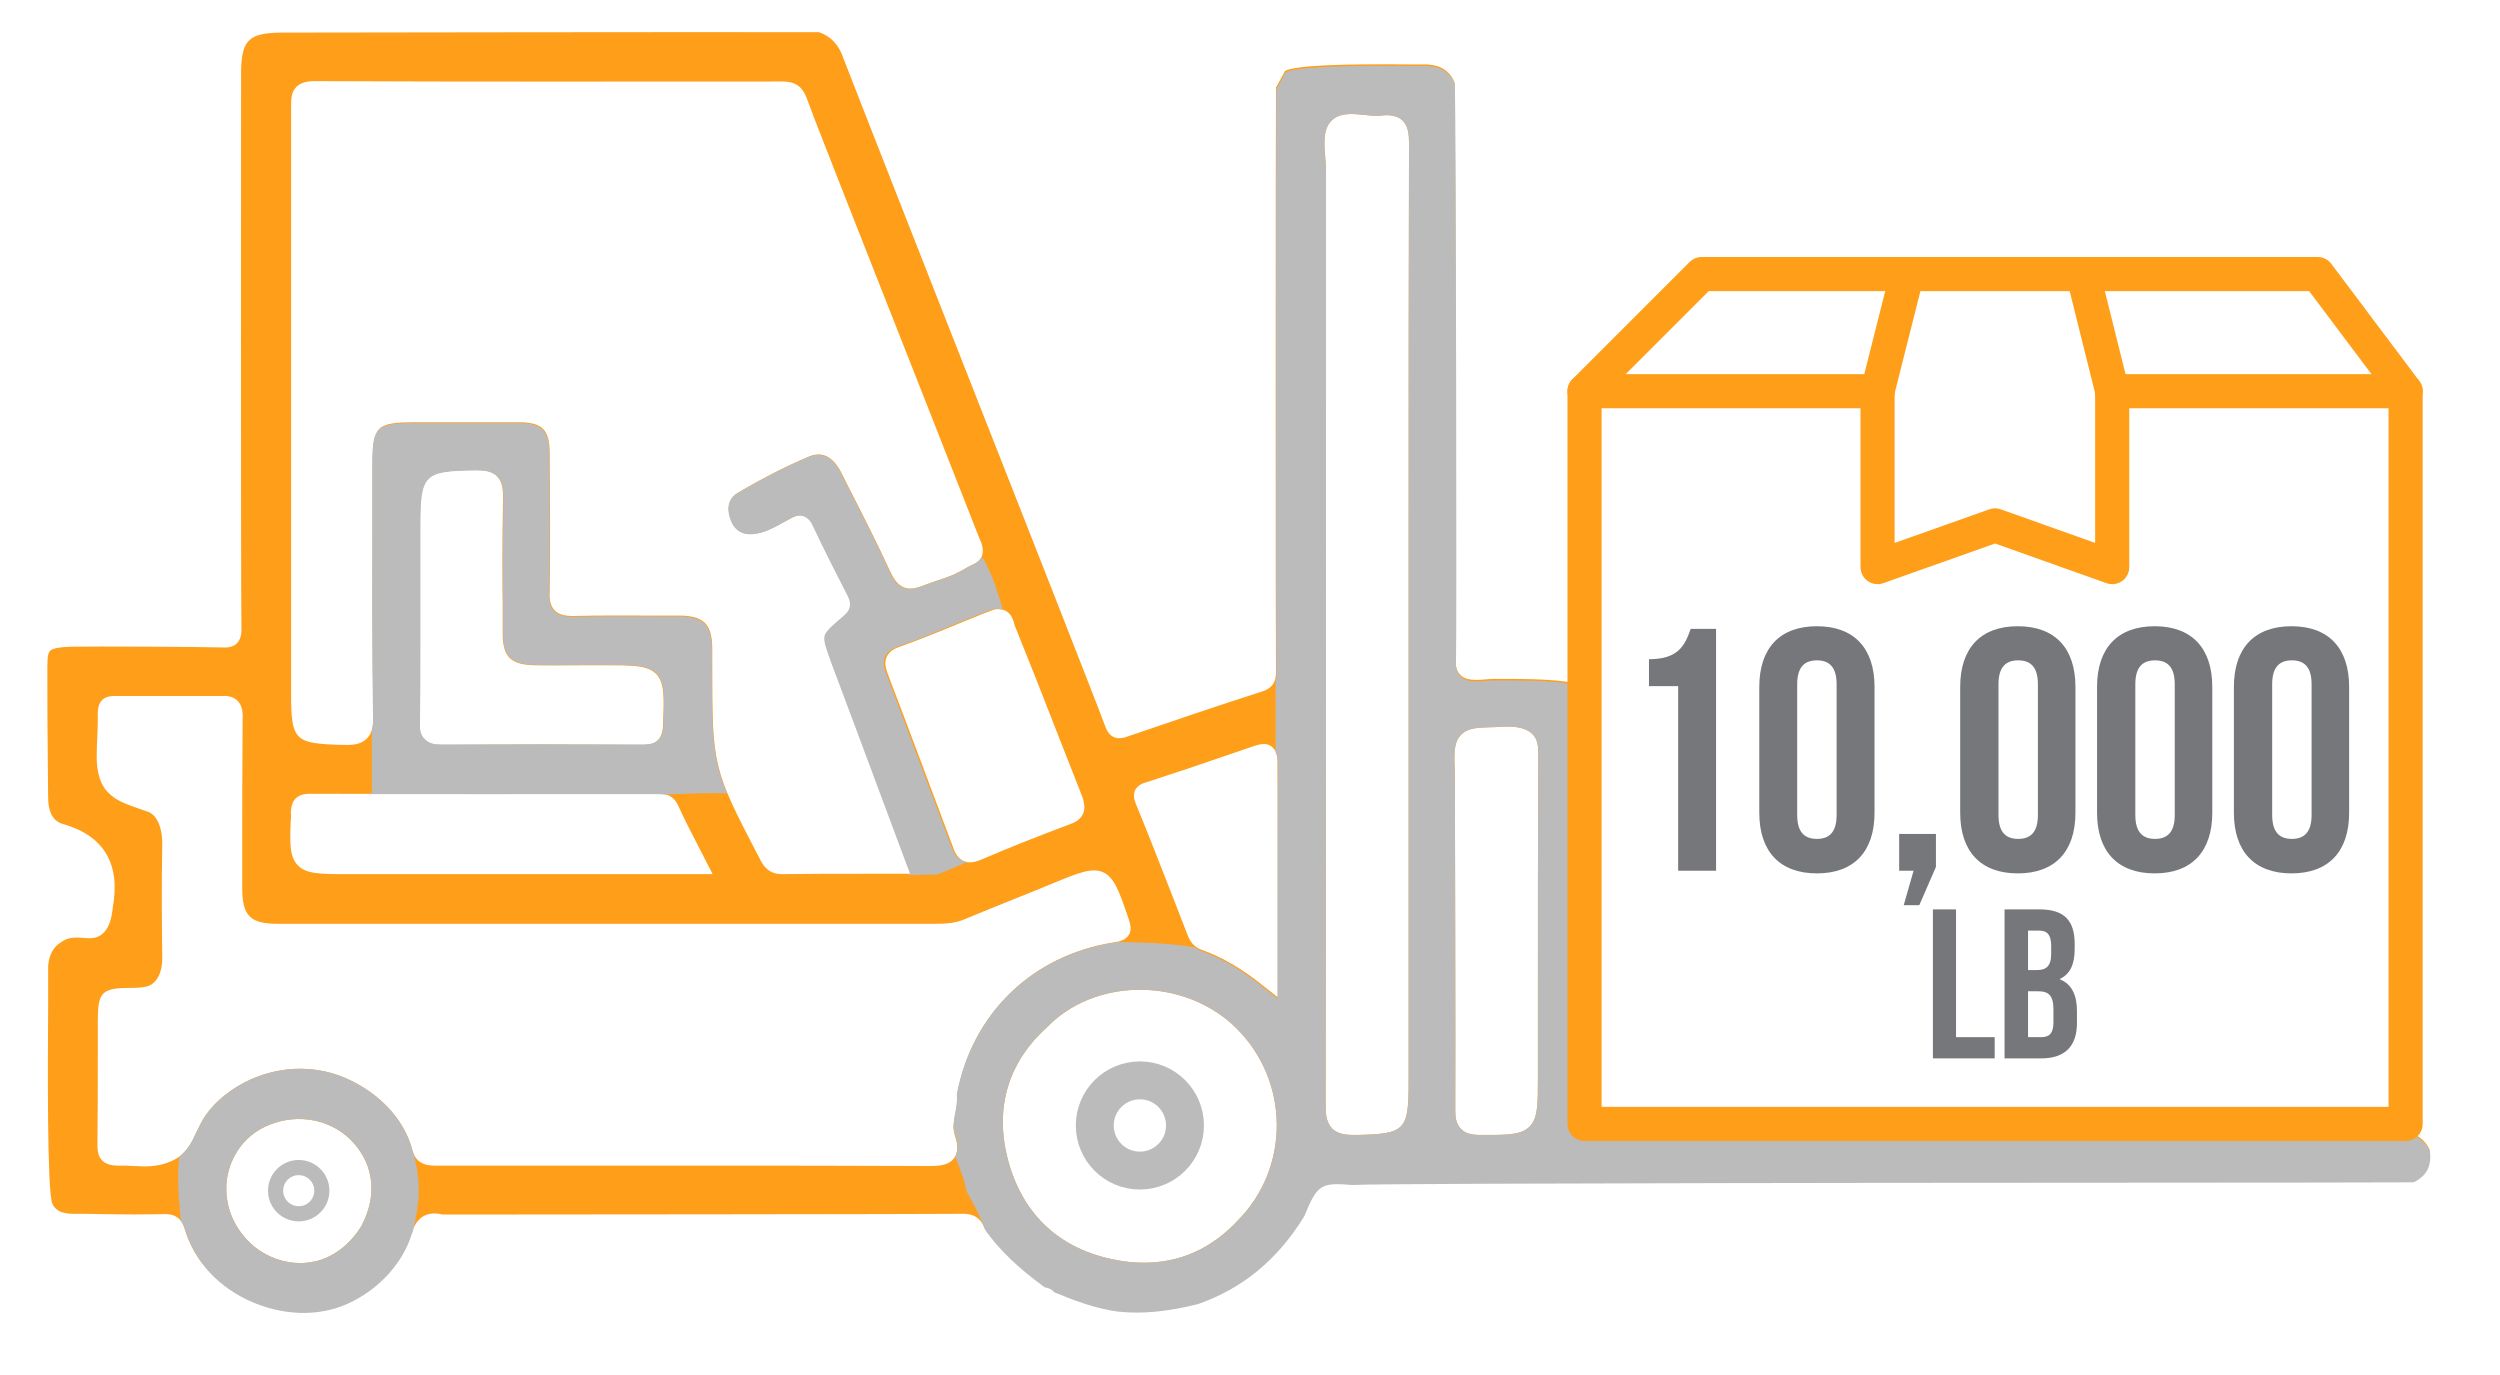
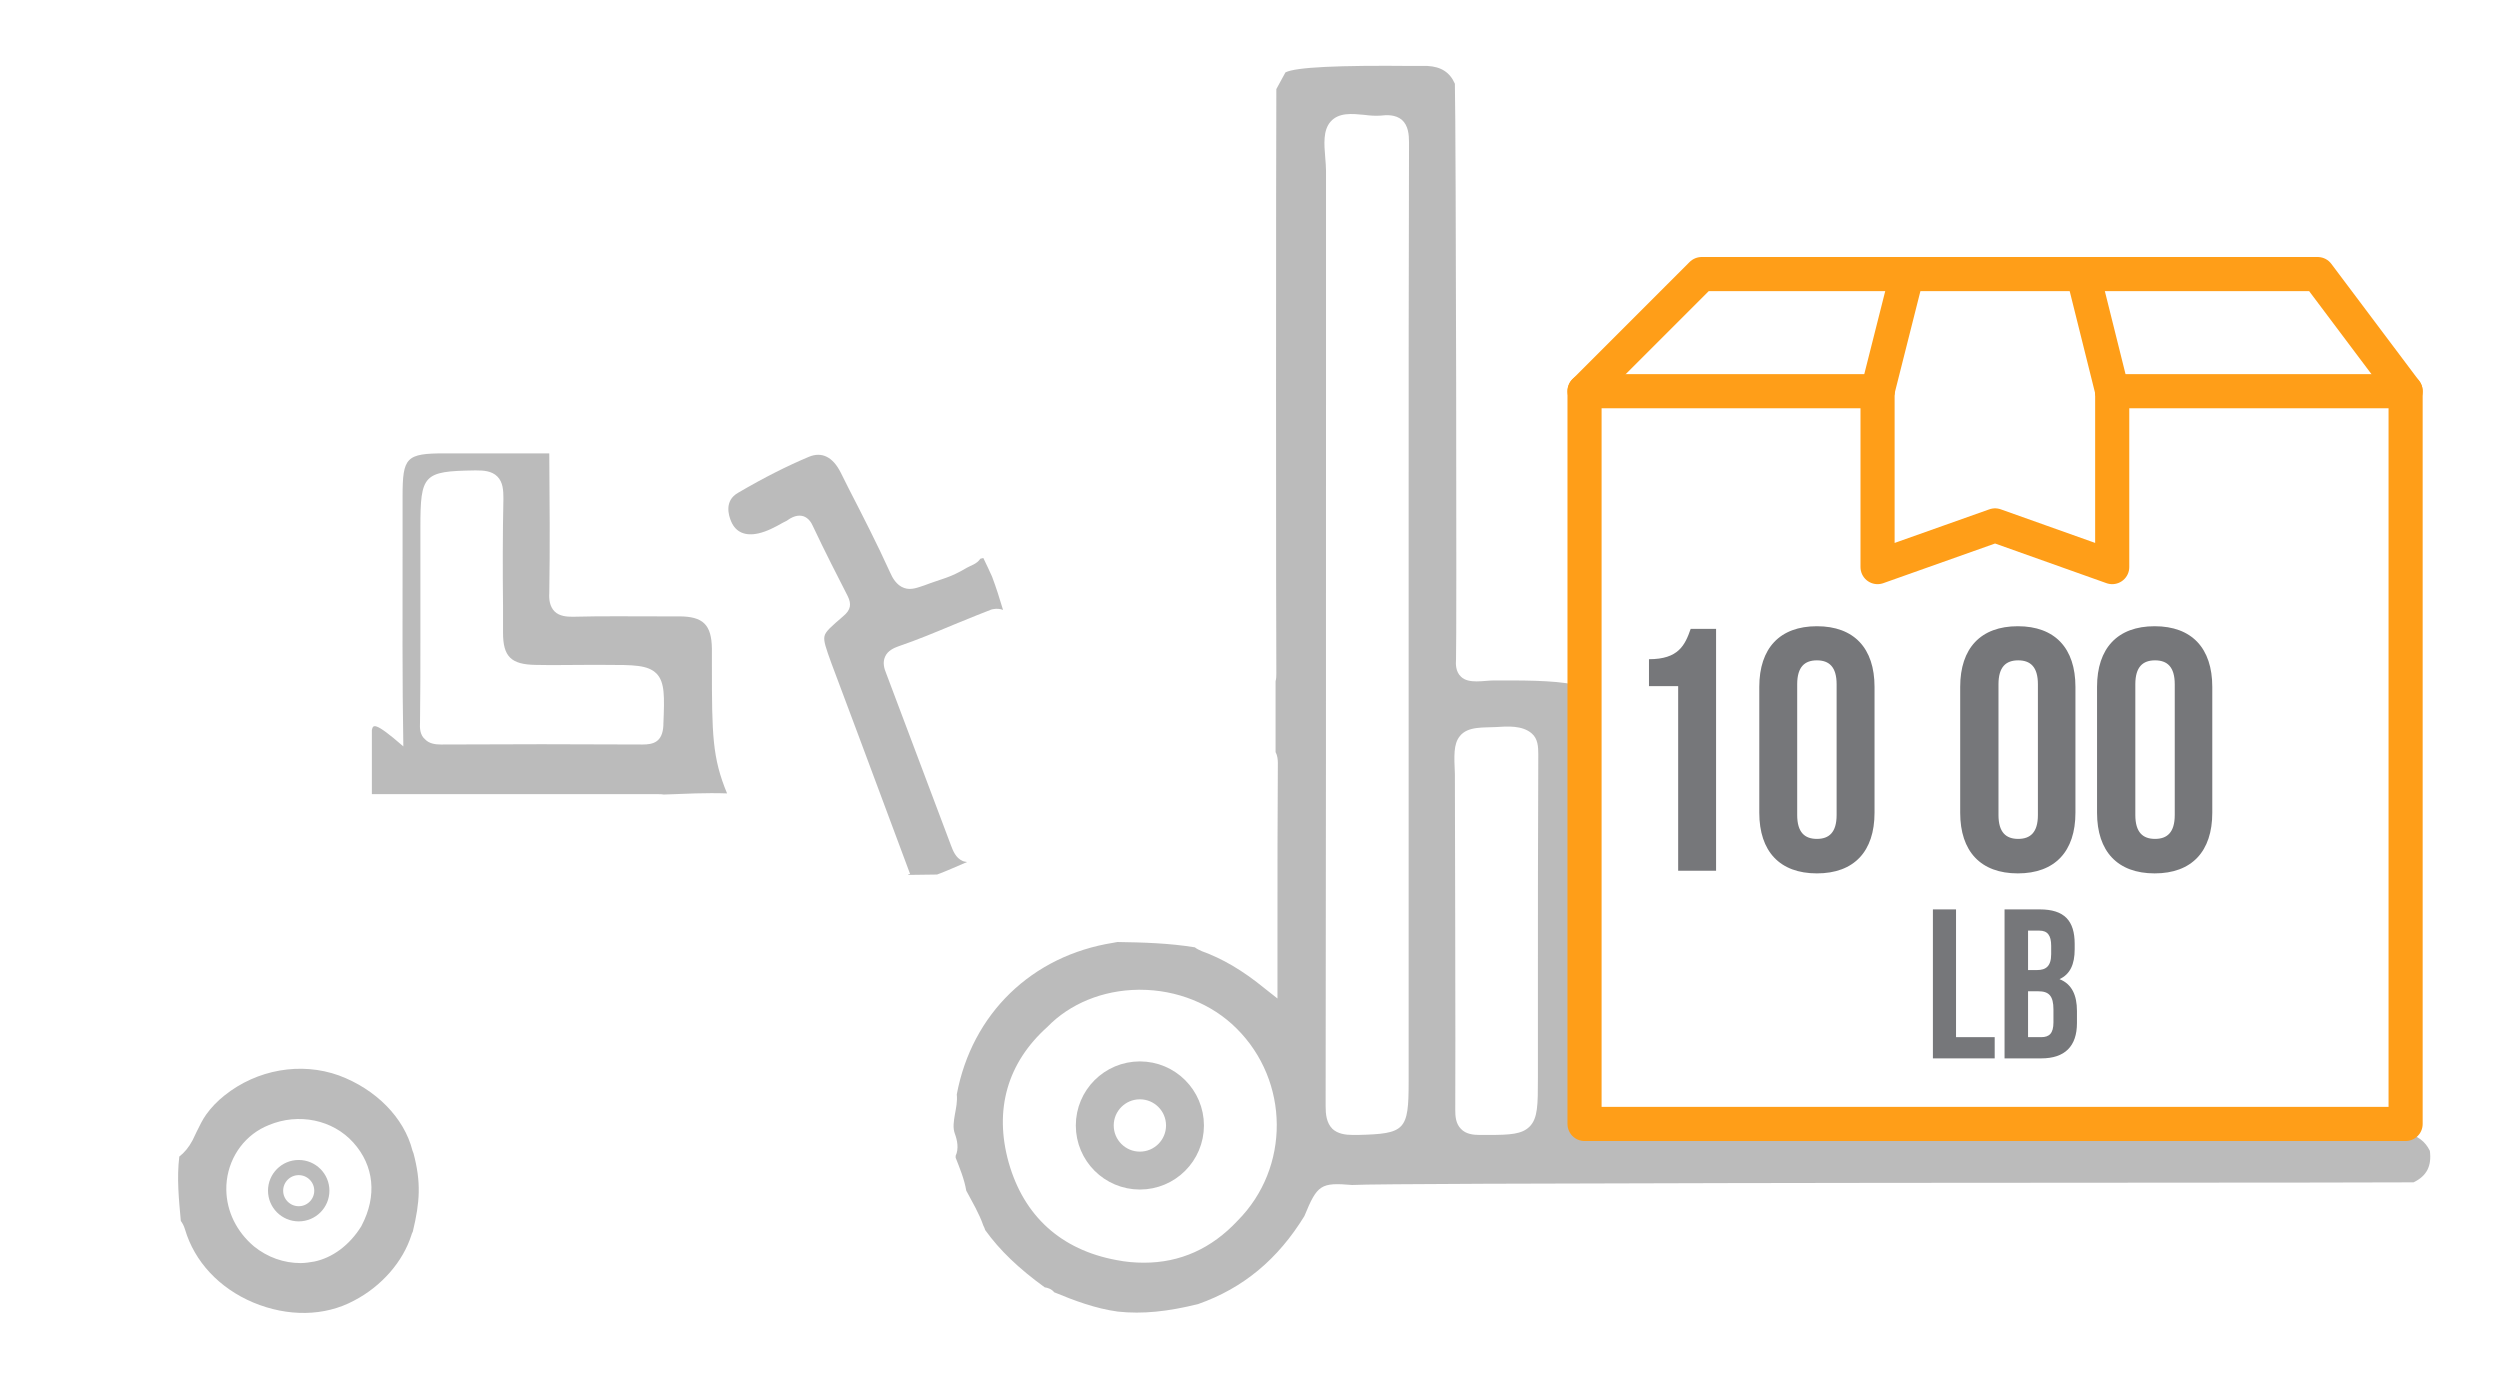
<svg xmlns="http://www.w3.org/2000/svg" version="1.1" id="Capa_1" x="0px" y="0px" viewBox="0 0 659.5 362.8" style="enable-background:new 0 0 659.5 362.8;" xml:space="preserve">
  <style type="text/css">
	.st0{fill:#FF9E18;}
	.st1{fill:#BBBBBB;}
	.st2{fill:#76777A;}
	.st3{fill:none;stroke:#FF9E18;stroke-width:9;stroke-linecap:round;stroke-linejoin:round;stroke-miterlimit:10;}
	.st4{fill:none;stroke:#BBBBBB;stroke-width:10;stroke-miterlimit:10;}
	.st5{fill:none;stroke:#BBBBBB;stroke-width:4;stroke-miterlimit:10;}
</style>
  <g>
-     <path class="st0" d="M13.2,171.7c-0.8,0.8-0.7,3.1-0.7,6.2c0,1.1,0,2.2,0,3.5c0,3.7,0,11.2,0.1,17.6c0,5,0.1,9.5,0.1,11.3   c0,6,3,6.8,4,7.1c10.8,3.1,15.2,10.6,13,22.3l0,0.2c-0.7,6.2-3.5,7.5-5.7,7.6c-0.8,0-1.5,0-2.2-0.1c-1-0.1-1.9-0.1-2.8,0   c-1.1,0.1-2.2,0.6-3.4,1.5c-2.3,1.7-2.8,4.3-2.9,6.1c0,0.4,0,0.8,0,1.2l0,0.1c0,2.3,0,5.6,0,9.4c-0.1,14.5-0.3,48.5,1.1,51.8   c0.6,1.3,1.7,2.7,5.6,2.7c0,0,0,0,0,0c2.9,0,5.8,0,8.6,0.1c4.8,0.1,9.7,0.1,14.6,0c1.8-0.1,4.9-0.2,6.1,3.8c2.5,8.5,9,15.5,18,19.3   c9.1,3.8,18.8,3.7,26.6-0.5c7.3-3.8,12.9-10.3,15.1-17.2c0.8-2.5,2.3-5.6,6.2-5.6c0.7,0,1.4,0.1,2.2,0.3   c13.9,0,131.6-0.1,137.1-0.2c3.7-0.1,5.2,2,5.9,3.9c3.8,5.3,8.8,10.1,15.7,15.1c0.7,0.1,1.8,0.4,2.5,1.3c5.3,2.2,10.9,4.3,16.8,5.1   c6.5,0.7,13.2,0,21.2-2c11.9-4.2,21-11.8,28-23.2c3.4-8.3,4.3-8.9,12.6-8.2c5.1-0.3,55.1-0.4,99.3-0.5   c29.9-0.1,176.4-0.1,180.7-0.2c3.5-1.7,4.8-4.3,4.3-8.3c-1.2-2.5-3.2-4-6.4-4.8c-7.7,0-199.6,0.1-199.9,0.1   c-7.5,0.2-11.6,0.2-13.9-2.2c-2.3-2.2-2.2-5.7-2.2-12c0-1,0-2,0-3.2c0-8.8-0.5-86.5-1.4-98.9l-1.9-2c-5.5-1.2-14.6-1.1-21.2-1.1   c-2.6,0-6.7,1-8.7-1c-1.4-1.3-1.4-3.3-1.3-4.6c0.2-3.3,0-140.7-0.3-151.8c-1.3-3-3.6-4.5-7.2-4.7c-0.9,0-2.3,0-3.9,0   c-19.6-0.2-30.9,0.3-33.6,1.7l-2.4,4.4c-0.1,11.3-0.1,149.4,0,154.1c0,1.9-0.3,4.1-3.6,5.2c-11.9,3.8-23.6,7.8-35.6,11.9   c-1.1,0.4-4.3,1.5-5.8-2.6c-2.1-5.8-25.4-65-44.1-112.5c-15.3-39-24.7-62.9-25-63.8c-1.2-3.6-3.3-5.8-6.4-6.9   c-22.8-0.1-141.7,0.1-142,0.1c-8.5,0.1-10.4,2-10.5,10.4c0,0.9-0.1,138.8,0.1,146.8c0,0.9,0,2.7-1.2,3.9c-0.8,0.8-2,1.2-3.6,1.1   c-7.4-0.2-34-0.3-40-0.2C15.8,170.7,13.9,171,13.2,171.7z M385.1,194.2c2.1-2.7,6.4-2.2,9.5-2.4c3-0.2,7-0.5,9.5,1.7   c1.6,1.4,1.7,3.5,1.7,5.5c-0.1,21.1-0.1,42.6-0.1,63.3c0,7.3,0,14.7,0,22c0,7.1,0,10.7-2.2,12.9c-2,2-5.1,2.2-10.8,2.2   c-0.6,0-1.3,0-2,0l-0.3,0c-1.7,0-3.7-0.2-5-1.6c-1.4-1.4-1.5-3.4-1.5-5c0.1-11.8-0.1-87.2-0.1-88.6   C383.6,199.4,383.4,196.3,385.1,194.2z M351,32.1c2.2-2.5,5.7-2.1,8.9-1.8c1.5,0.2,3,0.3,4.3,0.2c1.6-0.2,3.9-0.3,5.6,1.1   c1.7,1.5,1.9,3.9,1.9,6c-0.1,33-0.1,66.6-0.1,99.1l0,27.8l0,2l0,118.9c0,12.8-0.9,13.7-13.4,14l-0.6,0c-0.2,0-0.5,0-0.7,0   c-2,0-4-0.3-5.4-1.6c-1.6-1.6-1.8-3.9-1.8-6c0.1-61.7,0.1-124.4,0.1-185.1c0-20.6,0-41.1,0-61.7c0-1-0.1-2.2-0.2-3.4   C349.3,38,349,34.4,351,32.1z M76.7,214.6c0.1-1.7,0.2-5.2,5-5.2c0,0,0,0,0,0c31.3,0.1,63.5,0.1,91.9,0c1.4,0,3.9,0,5.3,3.1   c1.6,3.5,3.3,6.9,5.2,10.5c0.8,1.5,1.6,3.1,2.4,4.7l1.5,2.9h-34.7H92c-7.5,0-11.3,0-13.5-2.4c-2.2-2.3-2.1-6.1-1.7-13.6L76.7,214.6   z M132.6,160.1c0,2.3,0,4.6,0,6.9c0,6.3,2.1,8.4,8.6,8.5c4.3,0.1,8.6,0,12.8,0c1.9,0,3.8,0,5.6,0c7.5,0,11.2,0,13.5,2.3   c2.2,2.3,2.1,6,1.8,13.3l0,0.3c-0.2,4.5-2.7,5.1-5.5,5.1c0,0-0.1,0-0.1,0c-17.8-0.1-35.3-0.1-52.9,0c-0.1,0-0.1,0-0.2,0   c-1.4,0-3.1-0.2-4.2-1.4c-1.3-1.3-1.4-3.1-1.3-4.7c0.1-7.2,0.1-14.6,0.1-21.7c0-2.7,0-5.5,0-8.2l0-8.2c0-4.4,0-8.8,0-13.3   c0-13.9,0.8-14.8,14.2-15l0.6,0c1.8,0,4,0.1,5.5,1.6c1.5,1.5,1.6,3.7,1.6,5.8C132.5,141.1,132.5,150.7,132.6,160.1z M258.9,147   c-0.8,1.6-2.7,2-3.8,2.7c-4.5,2.7-6.4,2.8-11.1,4.6c-1.6,0.6-3.5,1.4-5.4,0.7c-2-0.7-3-2.7-3.7-4.1c-3.4-7.4-7.2-14.9-10.9-22.1   l-2.1-4.2c-2.2-4.2-5-5.6-8.4-4.2c-5.7,2.4-11.7,5.4-18.7,9.5c-3.7,2.1-2.5,6-1.8,7.6c1.2,2.9,3.6,3.9,7.2,3.1   c2.2-0.5,4.3-1.6,6.4-2.8c0.7-0.4,1.4-0.7,2.1-1.1c0.8-0.4,2.1-1.1,3.6-0.6c1.3,0.5,2,1.7,2.4,2.5c3.2,6.8,6.6,13.4,9.2,18.5   c1.1,2.1,0.8,3.7-1.1,5.3c-3.2,2.6-4.7,4-5,5.3c-0.3,1.3,0.3,3.2,1.8,7.1c4.8,12.9,9.6,25.7,14.5,38.8l6.3,16.9h-2.9   c-3,0-5.9,0-8.8,0c-7.7,0-15,0-22.3,0.1c-0.1,0-0.1,0-0.1,0c-3.8,0-5.1-2.5-6-4.3c-12.3-23.6-12.4-24-12.4-50.9l0-1.5c0-1,0-2,0-3   c-0.1-6.3-2.3-8.5-8.7-8.5l-5.3,0c-7.4,0-15.1-0.1-22.7,0.1c-1.5,0-3.5-0.1-4.8-1.4c-1.3-1.3-1.5-3.2-1.4-4.8   c0.2-12.1,0.1-23.9,0-36.9c0-6-2-8-8-8c-6.6,0-13.1,0-19.7,0l-7.8,0c-10.3,0-11.2,1-11.2,11.4c0,4.6,0,9.3,0,13.9   c0,17-0.1,34.7,0.2,52c0,2.2-0.1,4.6-1.8,6.2c-1.6,1.6-4,1.7-6.3,1.6l-0.7,0c-12-0.4-12.9-1.2-12.9-13.5l0-19.6   c0-44.9,0-89.9,0-134.8l0-0.5c0-1.9,0-3.8,1.4-5.2c1-1,2.6-1.5,4.8-1.5c40.8,0.2,81.7,0.1,123.4,0.1c0,0,0,0,0,0   c3.4,0,5.3,1.3,6.5,4.6c2.3,6.3,4.9,12.7,7.3,18.9c0.9,2.3,1.8,4.6,2.7,6.9l7.2,18.3c9.3,23.6,18.9,47.9,28.3,71.9   C259.2,143.7,259.6,145.4,258.9,147z M285.7,214.7c-0.5,1.1-1.5,2-3.1,2.6c-8.5,3.2-16.2,6.2-23.8,9.5c-0.8,0.3-1.8,0.7-2.9,0.7   c-0.5,0-1.1-0.1-1.6-0.3c-1.8-0.8-2.6-2.7-3-4c-5.3-14.1-10.8-28.9-17.1-45.4c-0.5-1.4-1-3-0.3-4.5c0.7-1.6,2.3-2.3,3.5-2.7   c5-1.8,10-3.8,14.8-5.8c2-0.8,3.9-1.6,5.9-2.4c1-0.4,1.9-0.8,2.8-1.1l1-0.4l0.4-0.1c4-0.7,4.9,2.5,5.2,3.5c0,0.2,0.1,0.3,0.1,0.5   c3.8,9.4,7.6,19,11.2,28.3c2.3,5.8,4.5,11.5,6.8,17.3C285.9,211.6,286.4,213.1,285.7,214.7z M337.1,244.3l0,18.8l-3.3-2.6   c-6-4.9-11.2-7.9-16.7-9.9c-2.3-0.8-3.2-2.4-3.8-3.9c-1.3-3.4-2.7-6.9-4-10.3c-3.1-7.9-6.3-16.2-9.6-24.2c-0.5-1.1-0.8-2.5-0.3-3.7   c0.7-1.4,2.1-1.9,3.2-2.2c7.1-2.3,14.3-4.7,21.2-7.1c2.4-0.8,4.9-1.7,7.3-2.5c1.3-0.4,3-0.8,4.3,0.2c1.4,1,1.6,2.8,1.6,4.1   C337.1,215.3,337.1,229.4,337.1,244.3z M276.3,270.9c5.9-6.1,14.6-9.7,24-9.8c0.2,0,0.3,0,0.5,0c9.6,0,18.9,3.7,25.4,10.2   c14,13.9,14.2,36.7,0.3,50.7c-6.9,7.4-15.2,11.1-24.7,11.1c-2.4,0-4.8-0.2-7.3-0.7c-14.6-2.7-24.4-11.6-28.4-25.7   C262.2,292.8,265.7,280.4,276.3,270.9z M59.7,313.9c-0.1-6.7,3.4-12.9,9.1-16.1l0,0c0.7-0.4,1.4-0.7,2.1-1   c7.9-3.3,16.9-1.4,22.3,4.6c5.5,6.1,6.3,14.1,2.2,21.9l-0.1,0.2c-3.1,5-7.6,8.3-12.4,9.3c-1.2,0.2-2.4,0.4-3.6,0.4   c-4.4,0-8.7-1.5-12.3-4.4C62.4,324.9,59.8,319.6,59.7,313.9z M25.7,193.6c0.1-1.8,0.1-3.6,0.1-5.4c0-1,0.1-2.5,1.2-3.6   c0.8-0.7,1.8-1,3.1-1c2.4,0,7.2,0,12.4,0c6,0,12.3,0,15.9,0c1.2-0.1,2.9,0,4.2,1.2c1.5,1.4,1.5,3.7,1.4,5.5   c-0.1,12.1-0.1,24.4-0.1,36.3l0,7.7c0,7.3,2.1,9.4,9.4,9.4c42.2,0,84.4,0,126.6,0l46.8,0c2.9,0,5.3-0.2,7.5-1.1   c4.5-1.9,9.1-3.7,13.5-5.5c3.3-1.3,6.7-2.7,10.1-4.1c6.8-2.8,10.3-4.2,13.2-2.9c2.9,1.3,4.2,4.9,6.6,11.9l0.1,0.3   c0.5,1.5,0.9,3,0.1,4.3c-0.9,1.5-2.7,1.8-4,2c-21.5,3.4-37.3,18.7-41.3,40c0.2,1.9-0.2,3.6-0.5,5.3c-0.4,2-0.7,3.7-0.2,5.3   c0.6,1.8,1.3,4.4-0.1,6.3c-1.5,2.1-4.5,2.1-7,2.1c-19.7-0.1-39.7-0.1-59-0.1c-6.6,0-13.2,0-19.8,0l-10.9,0c-13.2,0-26.3,0-39.5,0   l-0.2,0c-2,0-5.4,0-6.5-4c-2.2-8.7-9.7-16.2-19.4-19.8c-10-3.6-21.6-1.6-30.2,5.3c-1.9,1.5-3.5,3.2-4.8,5c-1,1.4-1.7,2.9-2.5,4.5   c-0.4,0.8-0.7,1.5-1.1,2.3c-1.1,2.1-2.4,3.6-3.9,4.6c-2.2,1.4-4.9,2.2-8.2,2.3c-0.2,0-0.4,0-0.6,0c-1,0-2-0.1-2.9-0.1   c-1.1-0.1-2.3-0.1-3.9-0.1c-1.5,0-3.1-0.2-4.3-1.3c-1.2-1.2-1.3-2.8-1.3-4.3c0.1-7.8,0.1-15.8,0.1-23.5c0-2.9,0-5.9,0-8.8   c0-8,0.9-9,9.1-9c1.6,0,2.9-0.1,3.9-0.4c3-0.8,4.1-4.6,4-7.5c-0.1-8.9-0.2-19.5,0-30c0.1-3.5-1-7.4-3.6-8.5   c-0.8-0.3-1.7-0.6-2.6-0.9c-2.5-0.9-5.2-1.7-7.4-3.6c-3-2.5-3.6-6.3-3.7-9.7C25.5,197.7,25.6,195.6,25.7,193.6z" />
-   </g>
+     </g>
  <g>
    <path class="st1" d="M47.7,322.1c0.4,0.5,0.8,1.2,1.1,2.2c2.5,8.5,9,15.5,18,19.3c9.1,3.8,18.8,3.7,26.6-0.5   c7.3-3.8,12.9-10.3,15.1-17.2c0.1-0.3,0.2-0.7,0.4-1c1.9-7.9,2.2-13,0.2-20.6c-0.1-0.3-0.2-0.5-0.3-0.8   c-2.2-8.7-9.7-16.2-19.4-19.8c-10-3.6-21.6-1.6-30.2,5.3c-1.9,1.5-3.5,3.2-4.8,5c-1,1.4-1.7,2.9-2.5,4.5c-0.4,0.8-0.7,1.5-1.1,2.3   c-1,1.9-2.2,3.3-3.5,4.3C46.6,310.8,47.2,316.5,47.7,322.1z M59.7,313.9c-0.1-6.7,3.4-12.9,9.1-16.1l0,0c0.7-0.4,1.4-0.7,2.1-1   c7.9-3.3,16.9-1.4,22.3,4.6c5.5,6.1,6.3,14.1,2.2,21.9l-0.1,0.2c-3.1,5-7.6,8.3-12.4,9.3c-1.2,0.2-2.4,0.4-3.6,0.4   c-4.4,0-8.7-1.5-12.3-4.4C62.4,324.9,59.8,319.6,59.7,313.9z" />
-     <path class="st1" d="M98.1,192.6v16.9c26,0,52.1,0,75.6,0c0.4,0,0.9,0,1.4,0.1c5.6-0.2,11.1-0.5,16.7-0.3c-3.9-9.4-4-15.5-4-33.7   l0-1.5c0-1,0-2,0-3c-0.1-6.3-2.3-8.5-8.7-8.5l-5.3,0c-7.4,0-15.1-0.1-22.7,0.1c-1.5,0-3.5-0.1-4.8-1.4c-1.3-1.3-1.5-3.2-1.4-4.8   c0.2-12.1,0.1-23.9,0-36.9c0-6-2-8-8-8c-6.6,0-13.1,0-19.7,0l-7.8,0c-10.3,0-11.2,1-11.2,11.4c0,4.6,0,9.3,0,13.9   c0,17-0.1,34.7,0.2,52C98.5,190,98.4,191.3,98.1,192.6z M110.8,190.5c0.1-7.2,0.1-14.6,0.1-21.7c0-2.7,0-5.5,0-8.2l0-8.2   c0-4.4,0-8.8,0-13.3c0-13.9,0.8-14.8,14.2-15l0.6,0c1.8,0,4,0.1,5.5,1.6c1.5,1.5,1.6,3.7,1.6,5.8c-0.2,9.5-0.2,19.1-0.1,28.5   c0,2.3,0,4.6,0,6.9c0,6.3,2.1,8.4,8.6,8.5c4.3,0.1,8.6,0,12.8,0c1.9,0,3.8,0,5.6,0c7.5,0,11.2,0,13.5,2.3c2.2,2.3,2.1,6,1.8,13.3   l0,0.3c-0.2,4.5-2.7,5.1-5.5,5.1h-0.1c-17.8-0.1-35.3-0.1-52.9,0c-0.1,0-0.1,0-0.2,0c-1.4,0-3.1-0.2-4.2-1.4   C110.8,193.9,110.7,192.1,110.8,190.5z" />
+     <path class="st1" d="M98.1,192.6v16.9c26,0,52.1,0,75.6,0c0.4,0,0.9,0,1.4,0.1c5.6-0.2,11.1-0.5,16.7-0.3c-3.9-9.4-4-15.5-4-33.7   l0-1.5c0-1,0-2,0-3c-0.1-6.3-2.3-8.5-8.7-8.5l-5.3,0c-7.4,0-15.1-0.1-22.7,0.1c-1.5,0-3.5-0.1-4.8-1.4c-1.3-1.3-1.5-3.2-1.4-4.8   c0.2-12.1,0.1-23.9,0-36.9c-6.6,0-13.1,0-19.7,0l-7.8,0c-10.3,0-11.2,1-11.2,11.4c0,4.6,0,9.3,0,13.9   c0,17-0.1,34.7,0.2,52C98.5,190,98.4,191.3,98.1,192.6z M110.8,190.5c0.1-7.2,0.1-14.6,0.1-21.7c0-2.7,0-5.5,0-8.2l0-8.2   c0-4.4,0-8.8,0-13.3c0-13.9,0.8-14.8,14.2-15l0.6,0c1.8,0,4,0.1,5.5,1.6c1.5,1.5,1.6,3.7,1.6,5.8c-0.2,9.5-0.2,19.1-0.1,28.5   c0,2.3,0,4.6,0,6.9c0,6.3,2.1,8.4,8.6,8.5c4.3,0.1,8.6,0,12.8,0c1.9,0,3.8,0,5.6,0c7.5,0,11.2,0,13.5,2.3c2.2,2.3,2.1,6,1.8,13.3   l0,0.3c-0.2,4.5-2.7,5.1-5.5,5.1h-0.1c-17.8-0.1-35.3-0.1-52.9,0c-0.1,0-0.1,0-0.2,0c-1.4,0-3.1-0.2-4.2-1.4   C110.8,193.9,110.7,192.1,110.8,190.5z" />
    <path class="st1" d="M206.5,137.9c-2.1,1.2-4.2,2.3-6.4,2.8c-3.5,0.8-6-0.3-7.2-3.1c-0.7-1.6-1.9-5.5,1.8-7.6   c7-4.1,13-7.1,18.7-9.5c3.4-1.4,6.3,0,8.4,4.2l2.1,4.2c3.7,7.2,7.5,14.6,10.9,22.1c0.6,1.4,1.7,3.4,3.7,4.1   c1.9,0.7,3.8-0.2,5.4-0.7c4.7-1.8,6.6-1.9,11.1-4.6c1-0.6,2.7-1,3.6-2.4c0.3-0.1,0.5-0.1,0.8-0.2c0.8,1.7,1.6,3.3,2.3,4.9   c1.1,2.9,2,5.8,2.9,8.8c-0.7-0.3-1.6-0.4-2.7-0.2l-0.4,0.1l-1,0.4c-0.8,0.3-1.8,0.7-2.8,1.1c-2,0.8-3.9,1.6-5.9,2.4   c-4.8,2-9.8,4.1-14.8,5.8c-1.1,0.4-2.8,1.1-3.5,2.7c-0.7,1.5-0.3,3.1,0.3,4.5c6.2,16.5,11.8,31.3,17.1,45.4c0.5,1.3,1.2,3.2,3,4   c0.4,0.2,0.8,0.2,1.2,0.3c-2.6,1.1-5.2,2.3-7.9,3.3c-2.5,0-5,0.1-7.5,0.1c0-0.1-0.1-0.1-0.1-0.2h0.5l-6.3-16.9   c-4.9-13.2-9.7-26-14.5-38.8c-1.4-3.9-2.1-5.8-1.8-7.1c0.3-1.3,1.9-2.6,5-5.3c1.9-1.6,2.2-3.1,1.1-5.3c-2.6-5.1-6-11.7-9.2-18.5   c-0.4-0.9-1.1-2-2.4-2.5c-1.5-0.5-2.9,0.2-3.6,0.6C207.9,137.2,207.2,137.6,206.5,137.9z" />
    <path class="st1" d="M251.9,299.1c0.6,1.6,1.1,3.9,0.2,5.8c0,0.2,0,0.3,0,0.5c1.1,2.8,2.3,5.7,2.8,8.7c1.6,3,3.4,6,4.5,9.2   c0.2,0.4,0.4,0.8,0.5,1.2c3.8,5.3,8.8,10.1,15.7,15.1c0.7,0.1,1.8,0.4,2.5,1.3c5.3,2.2,10.9,4.3,16.8,5.1c6.5,0.7,13.2,0,21.2-2   c11.9-4.2,21-11.8,28-23.2c3.4-8.3,4.3-8.9,12.6-8.2c5.1-0.3,55.1-0.4,99.3-0.5c29.9-0.1,176.4-0.1,180.7-0.2   c3.5-1.7,4.8-4.3,4.3-8.3c-1.2-2.5-3.2-4-6.4-4.8c-7.7,0-199.6,0.1-199.9,0.1c-7.5,0.2-11.6,0.2-13.9-2.2c-2.3-2.2-2.2-5.7-2.2-12   c0-1,0-2,0-3.2c0-8.8-0.5-86.5-1.4-98.9l-1.9-2c-5.5-1.2-14.6-1.1-21.2-1.1c-2.6,0-6.7,1-8.7-1c-1.4-1.3-1.4-3.3-1.3-4.6   c0.2-3.3,0-140.7-0.3-151.8c-1.3-3-3.6-4.5-7.2-4.7c-0.9,0-2.3,0-3.9,0c-19.6-0.2-30.9,0.3-33.6,1.7l-2.4,4.4   c-0.1,11.3-0.1,149.4,0,154.1c0,0.7,0,1.4-0.2,2.1v18.7c0.5,0.9,0.6,2,0.6,2.9c-0.1,14.3-0.1,28.4-0.1,43.3l0,18.8l-3.3-2.6   c-6-4.9-11.2-7.9-16.7-9.9c-0.7-0.3-1.3-0.6-1.8-1c-6.8-1.1-13.6-1.3-20.4-1.4c-0.4,0.1-0.8,0.1-1.1,0.2   c-21.5,3.4-37.3,18.7-41.3,40c0.2,1.9-0.2,3.6-0.5,5.3C251.6,295.8,251.3,297.5,251.9,299.1z M385.1,194.2c2.1-2.7,6.4-2.2,9.5-2.4   c3-0.2,7-0.5,9.5,1.7c1.6,1.4,1.7,3.5,1.7,5.5c-0.1,21.1-0.1,42.6-0.1,63.3c0,7.3,0,14.7,0,22c0,7.1,0,10.7-2.2,12.9   c-2,2-5.1,2.2-10.8,2.2c-0.6,0-1.3,0-2,0l-0.3,0c-1.7,0-3.7-0.2-5-1.6c-1.4-1.4-1.5-3.4-1.5-5c0.1-11.8-0.1-87.2-0.1-88.6   C383.6,199.4,383.4,196.3,385.1,194.2z M351,32.1c2.2-2.5,5.7-2.1,8.9-1.8c1.5,0.2,3,0.3,4.3,0.2c1.6-0.2,3.9-0.3,5.6,1.1   c1.7,1.5,1.9,3.9,1.9,6c-0.1,33-0.1,66.6-0.1,99.1l0,27.8l0,2l0,118.9c0,12.8-0.9,13.7-13.4,14l-0.6,0c-0.2,0-0.5,0-0.7,0   c-2,0-4-0.3-5.4-1.6c-1.6-1.6-1.8-3.9-1.8-6c0.1-61.7,0.1-124.4,0.1-185.1c0-20.6,0-41.1,0-61.7c0-1-0.1-2.2-0.2-3.4   C349.3,38,349,34.4,351,32.1z M276.3,270.9c5.9-6.1,14.6-9.7,24-9.8c0.2,0,0.3,0,0.5,0c9.6,0,18.9,3.7,25.4,10.2   c14,13.9,14.2,36.7,0.3,50.7c-6.9,7.4-15.2,11.1-24.7,11.1c-2.4,0-4.8-0.2-7.3-0.7c-14.6-2.7-24.4-11.6-28.4-25.7   C262.2,292.8,265.7,280.4,276.3,270.9z" />
  </g>
  <g>
    <path class="st2" d="M435,173.9c7.8,0,9.5-3.7,11-8h6.7v63.8h-10V181H435V173.9z" />
    <path class="st2" d="M464.1,181.2c0-10.2,5.4-16,15.2-16c9.8,0,15.2,5.8,15.2,16v33.2c0,10.2-5.4,16-15.2,16   c-9.8,0-15.2-5.8-15.2-16V181.2z M474.1,215c0,4.6,2,6.3,5.2,6.3s5.2-1.7,5.2-6.3v-34.5c0-4.6-2-6.3-5.2-6.3s-5.2,1.7-5.2,6.3V215z   " />
-     <path class="st2" d="M501,229.7v-9.7h9.7v8.7l-4.4,10.1h-4.1l2.6-9.1H501z" />
    <path class="st2" d="M517.1,181.2c0-10.2,5.4-16,15.2-16c9.8,0,15.2,5.8,15.2,16v33.2c0,10.2-5.4,16-15.2,16   c-9.8,0-15.2-5.8-15.2-16V181.2z M527.2,215c0,4.6,2,6.3,5.2,6.3s5.2-1.7,5.2-6.3v-34.5c0-4.6-2-6.3-5.2-6.3s-5.2,1.7-5.2,6.3V215z   " />
    <path class="st2" d="M553.2,181.2c0-10.2,5.4-16,15.2-16c9.8,0,15.2,5.8,15.2,16v33.2c0,10.2-5.4,16-15.2,16   c-9.8,0-15.2-5.8-15.2-16V181.2z M563.3,215c0,4.6,2,6.3,5.2,6.3s5.2-1.7,5.2-6.3v-34.5c0-4.6-2-6.3-5.2-6.3s-5.2,1.7-5.2,6.3V215z   " />
-     <path class="st2" d="M589.3,181.2c0-10.2,5.4-16,15.2-16c9.8,0,15.2,5.8,15.2,16v33.2c0,10.2-5.4,16-15.2,16   c-9.8,0-15.2-5.8-15.2-16V181.2z M599.4,215c0,4.6,2,6.3,5.2,6.3s5.2-1.7,5.2-6.3v-34.5c0-4.6-2-6.3-5.2-6.3s-5.2,1.7-5.2,6.3V215z   " />
  </g>
  <g>
    <path class="st2" d="M509.8,239.9h6.2v33.7h10.2v5.6h-16.3V239.9z" />
    <path class="st2" d="M547.3,249v1.4c0,4-1.2,6.6-4,7.9c3.3,1.3,4.6,4.3,4.6,8.4v3.2c0,6.1-3.2,9.3-9.4,9.3h-9.7v-39.3h9.3   C544.6,239.9,547.3,242.9,547.3,249z M535,245.5v10.4h2.4c2.3,0,3.7-1,3.7-4.2v-2.2c0-2.8-1-4-3.1-4H535z M535,261.5v12.1h3.5   c2.1,0,3.2-1,3.2-3.9v-3.4c0-3.6-1.2-4.8-4-4.8H535z" />
  </g>
  <g>
    <g>
      <g id="air_shipment_x0A__1_">
        <g id="package_1_">
          <polyline class="st3" points="557.2,103.2 557.2,149.6 526.3,138.6 495.3,149.6 495.3,103.2     " />
          <polyline class="st3" points="557.2,103.2 634.6,103.2 634.6,296.5 418,296.5 418,103.2 495.3,103.2     " />
          <polyline class="st3" points="418,103.2 448.9,72.3 611.4,72.3 634.6,103.2     " />
          <line class="st3" x1="503.1" y1="72.3" x2="495.3" y2="103.2" />
          <line class="st3" x1="557.2" y1="103.2" x2="549.5" y2="72.3" />
        </g>
      </g>
    </g>
  </g>
  <circle class="st4" cx="300.7" cy="296.9" r="11.9" />
  <circle class="st5" cx="78.8" cy="314.1" r="6.1" />
</svg>